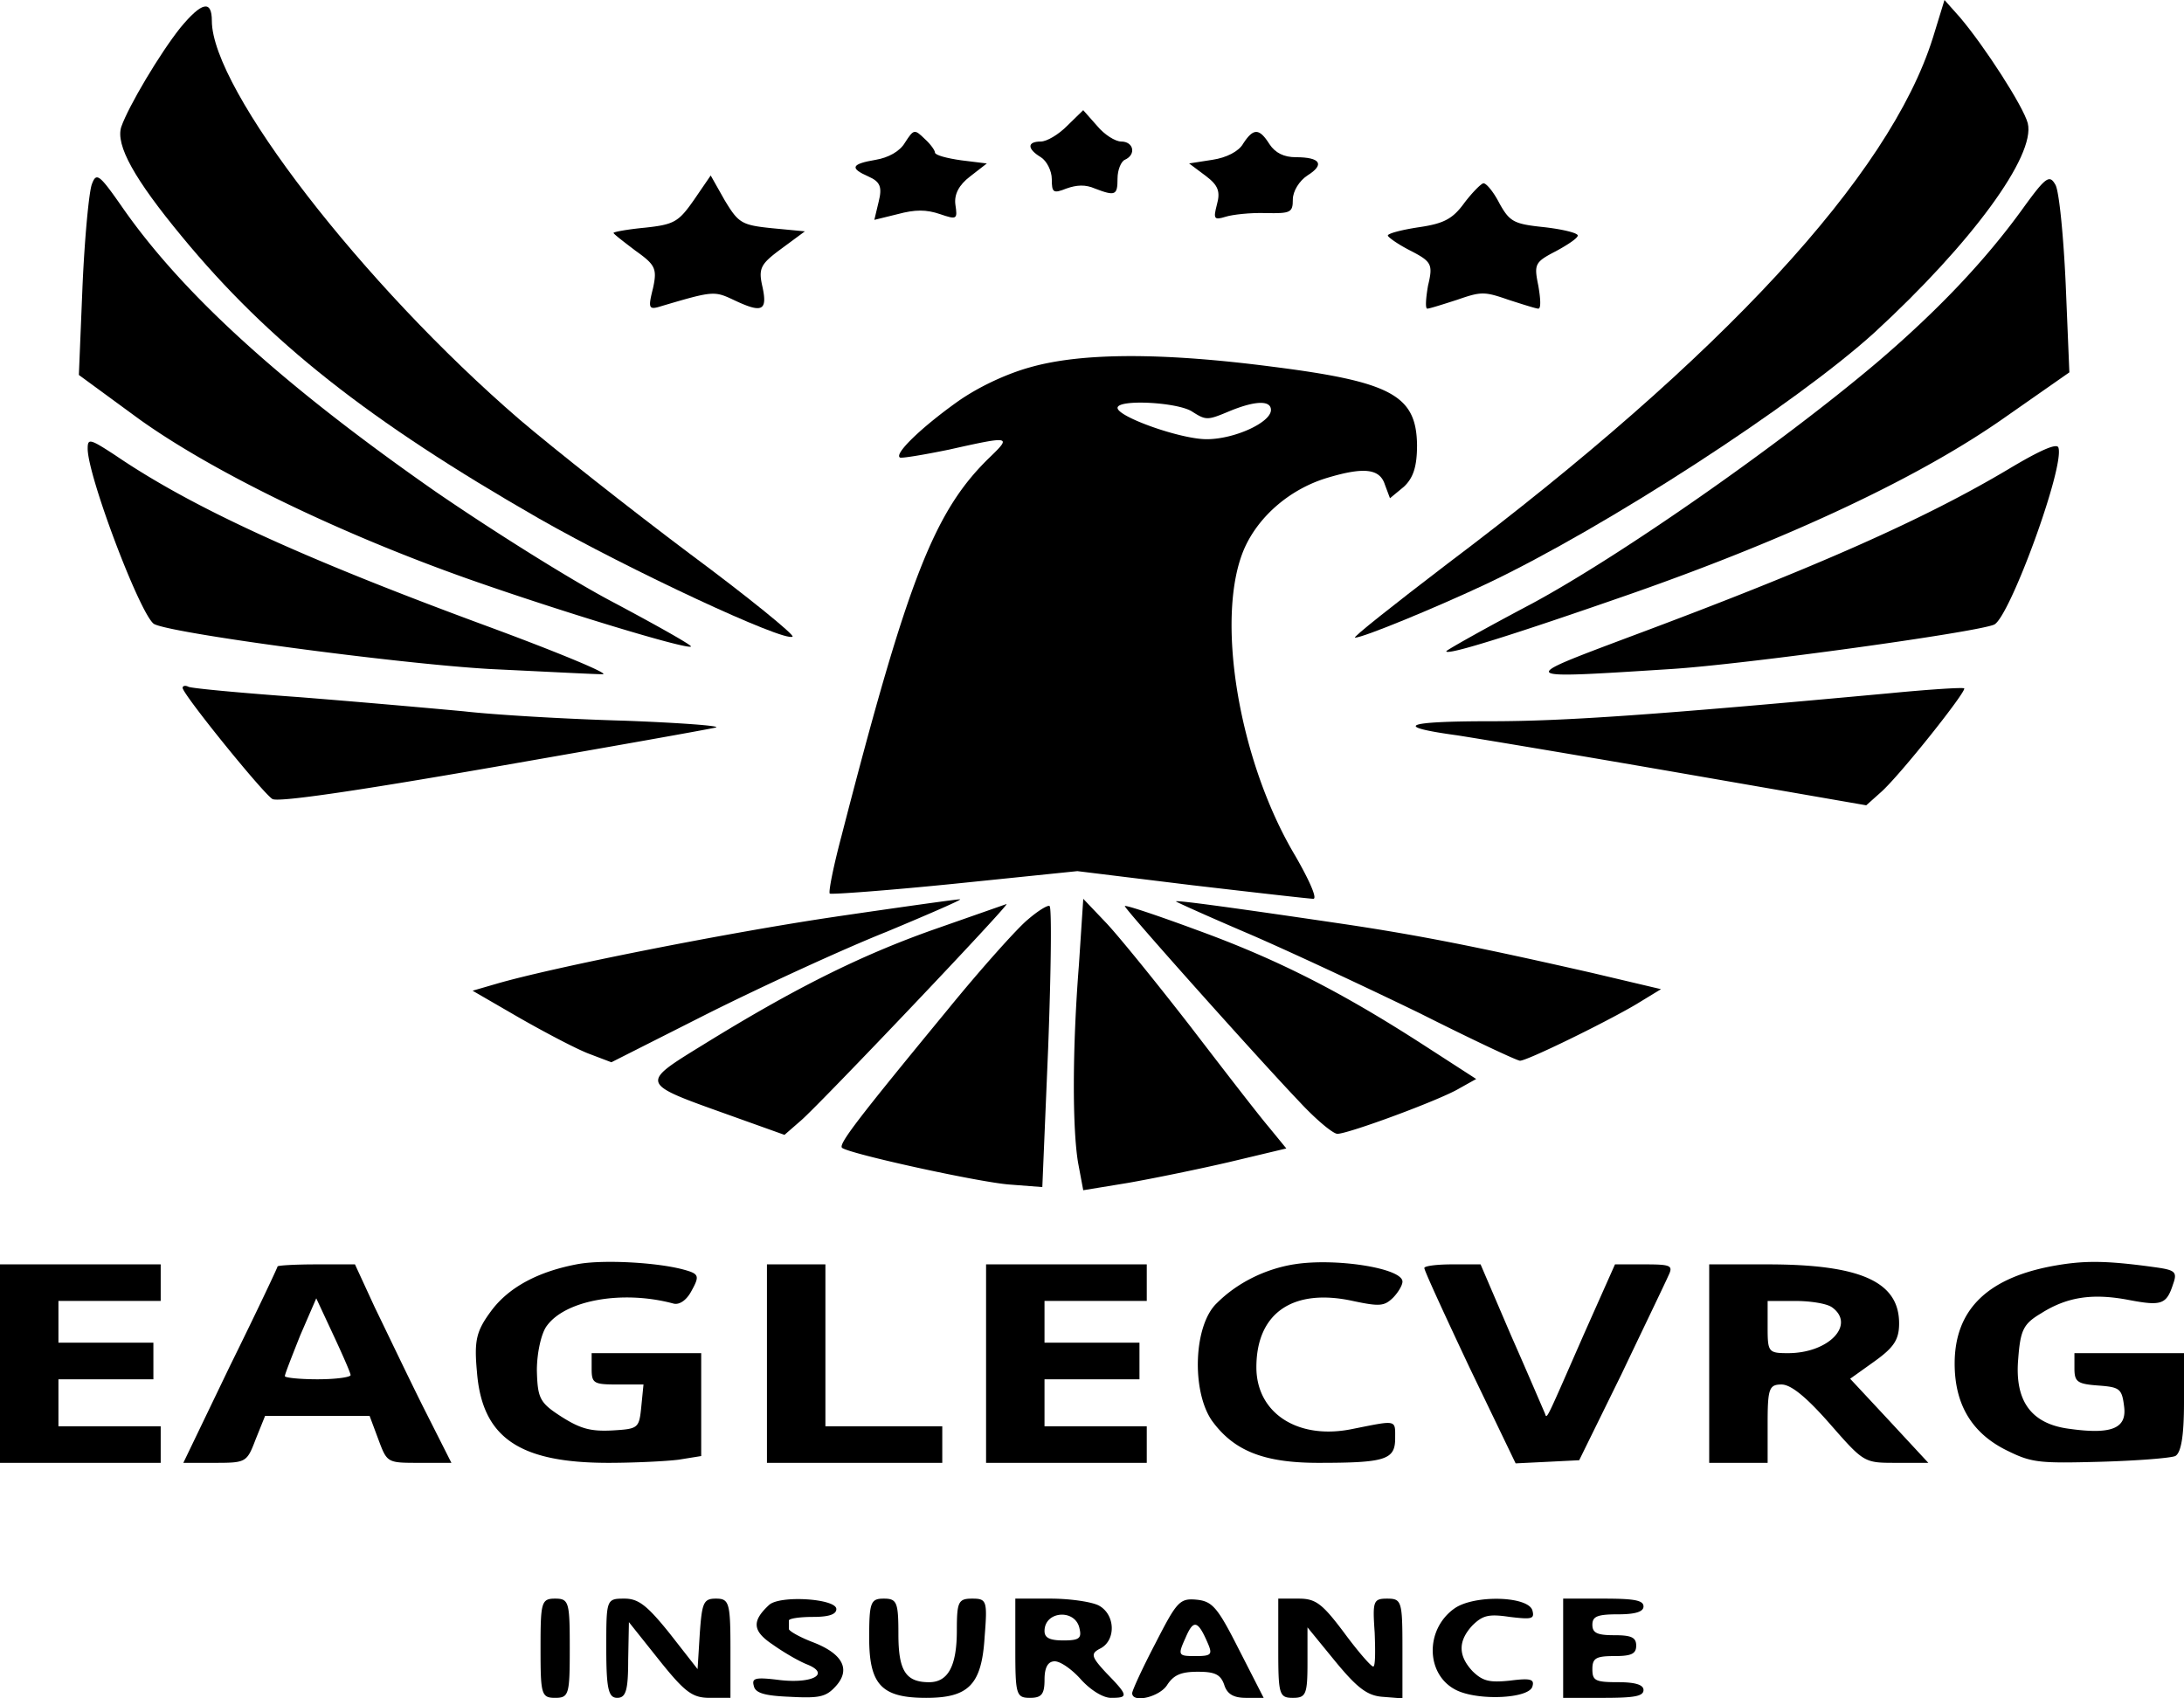
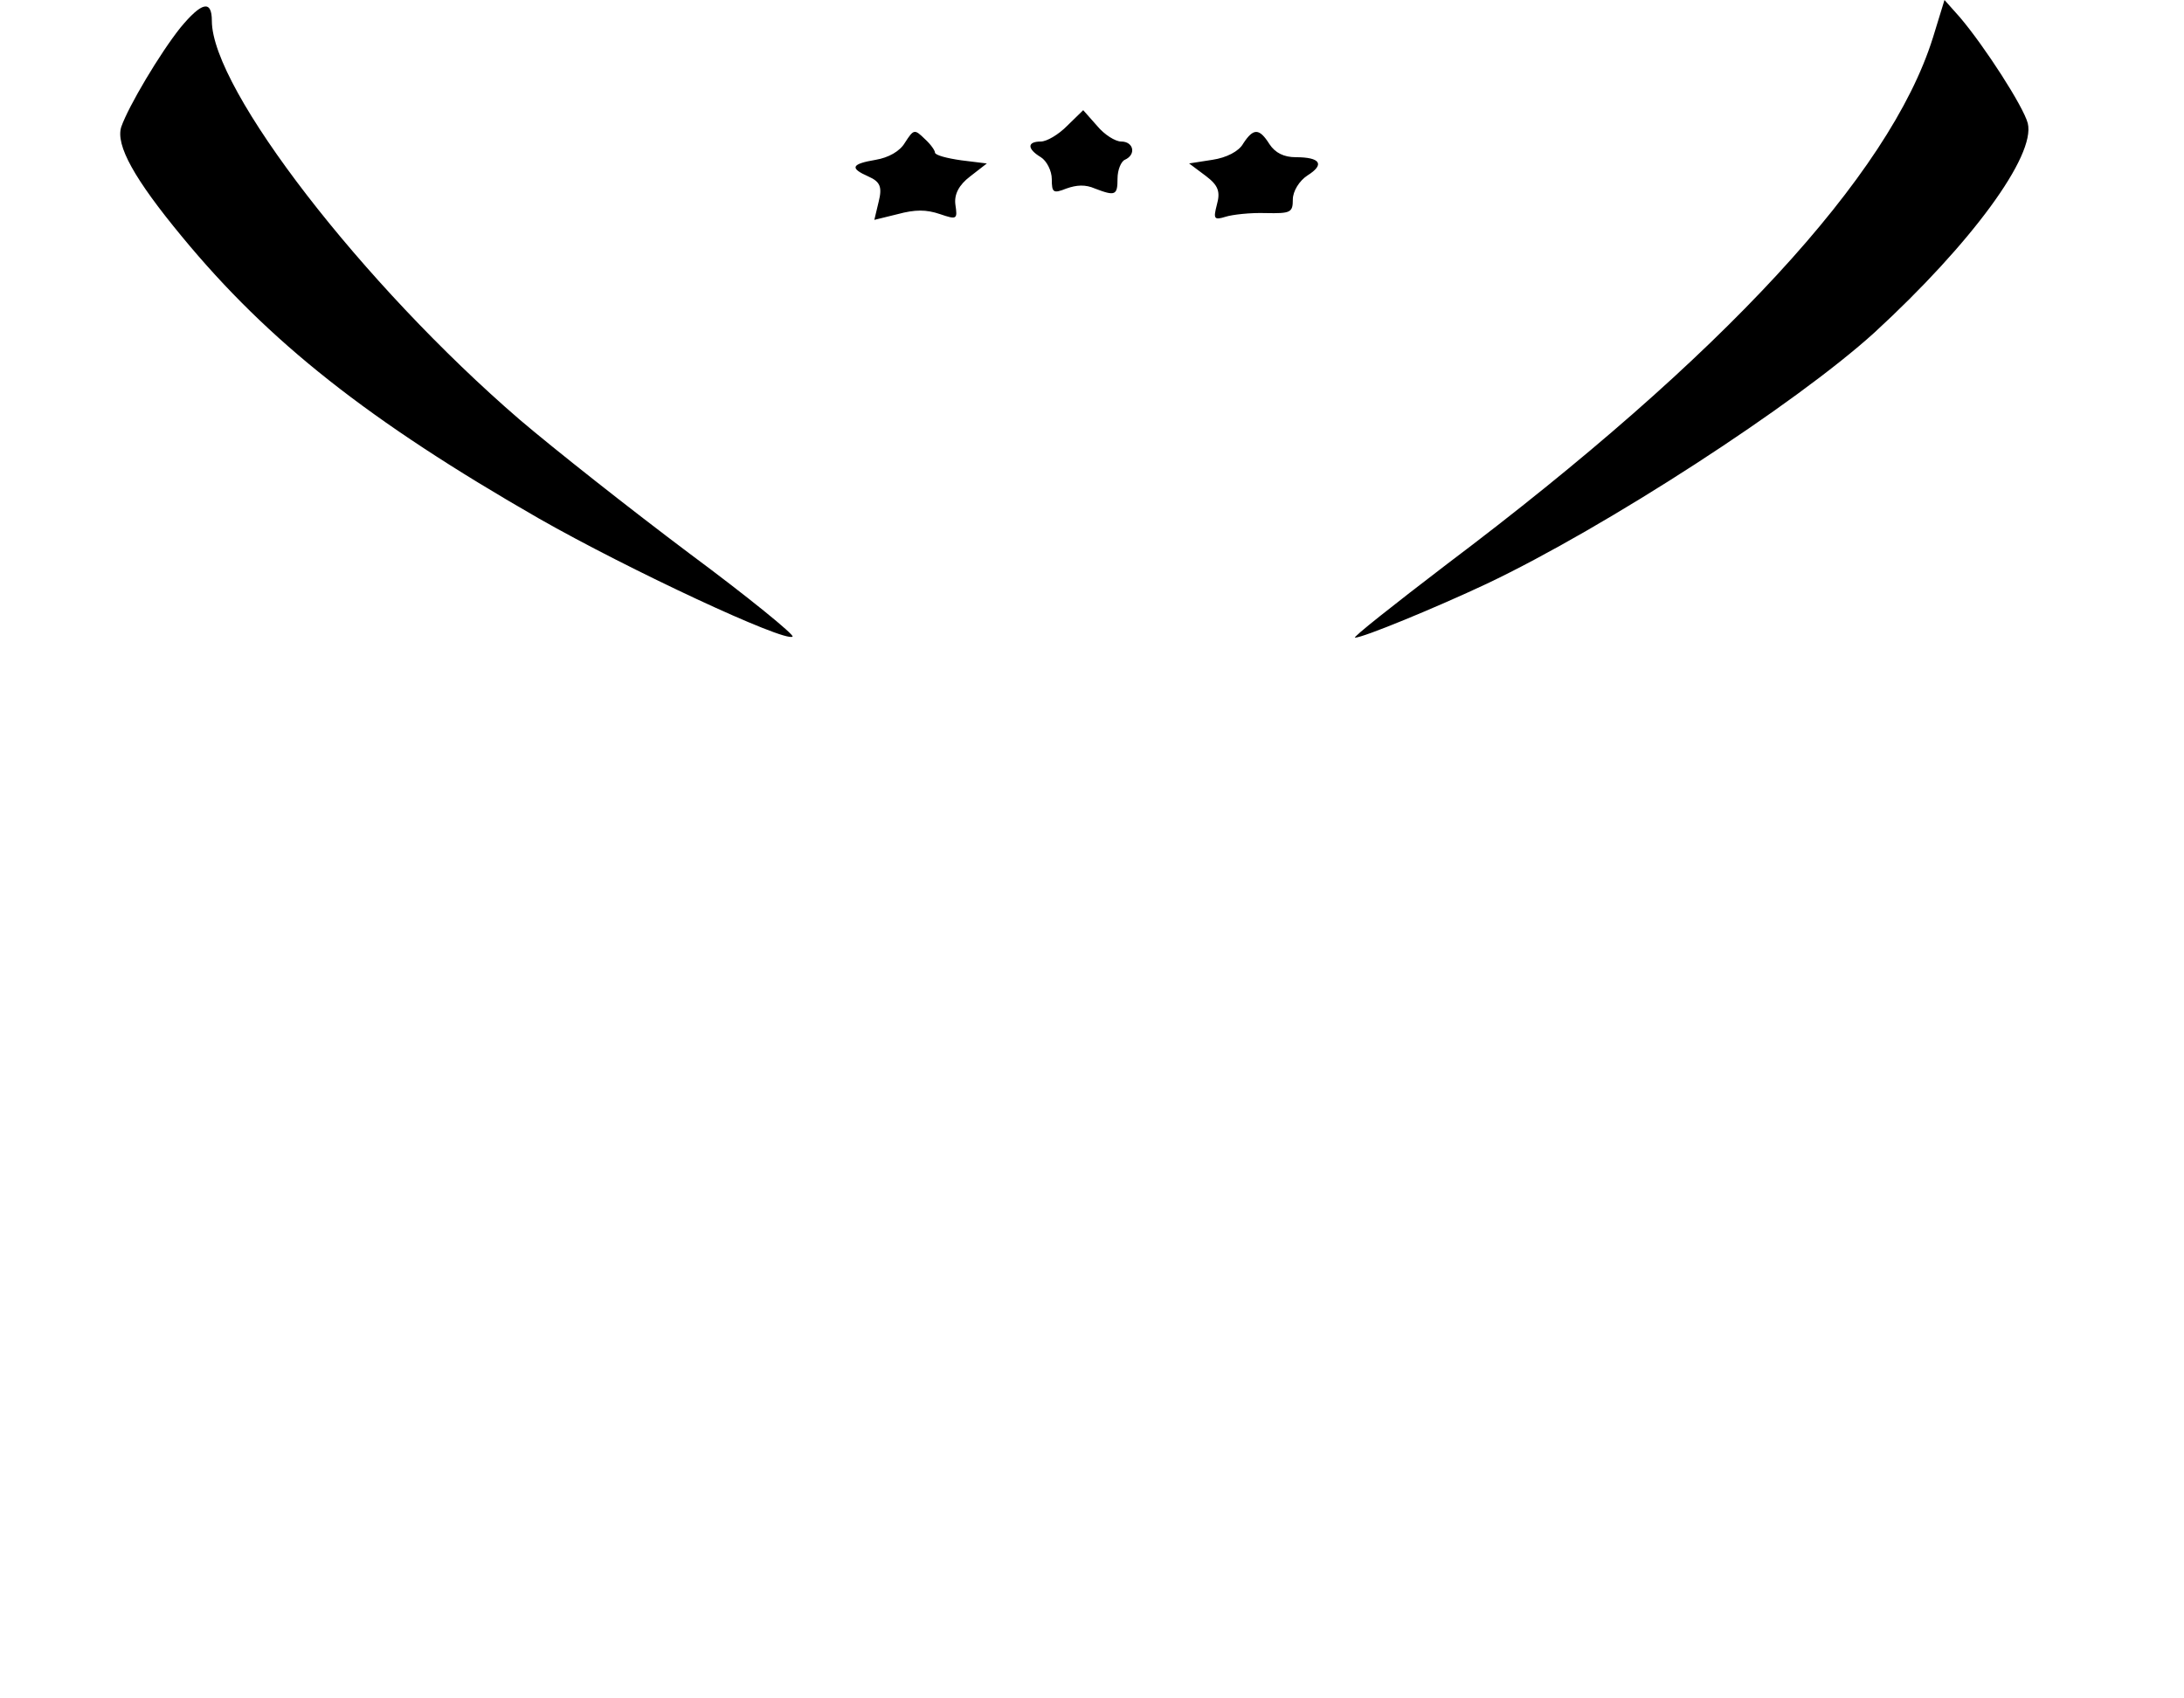
<svg xmlns="http://www.w3.org/2000/svg" width="90" height="70" fill="none">
  <path d="M79.647 1.571c-1.776 5.661-8.669 13.13-20.016 21.676-2.198 1.679-3.913 3.035-3.793 3.035.331 0 3.311-1.227 5.418-2.217C66.162 21.74 73.99 16.66 77.24 13.71c4.004-3.68 6.653-7.297 6.322-8.631-.181-.69-1.776-3.165-2.8-4.37L80.13 0l-.482 1.571zM7.435 1.14c-.842 1.055-2.137 3.23-2.438 4.09-.24.753.542 2.153 2.499 4.52 3.582 4.348 7.705 7.599 14.719 11.624 3.702 2.11 10.113 5.102 10.445 4.865.09-.065-1.806-1.615-4.244-3.423-2.439-1.83-5.6-4.326-7.014-5.532C14.961 11.731 8.73 3.68 8.73.86c0-.882-.422-.774-1.295.28zm36.54 4.047c-.36.366-.842.646-1.083.646-.572 0-.572.301 0 .646.24.15.451.56.451.904 0 .56.06.602.602.387.422-.15.783-.172 1.174 0 .843.323.933.28.933-.409 0-.366.15-.71.301-.775.482-.215.362-.753-.15-.753-.24 0-.692-.28-.993-.646l-.572-.646-.663.646zm-6.681.689c-.21.366-.692.624-1.204.71-1.023.173-1.083.345-.3.69.481.214.571.43.42 1.032l-.18.754.963-.237c.723-.194 1.174-.194 1.746 0 .693.237.723.215.632-.387-.06-.431.15-.818.602-1.163l.693-.538-1.054-.13c-.602-.085-1.084-.214-1.084-.322 0-.086-.18-.344-.42-.56-.422-.409-.452-.409-.814.151zm13.936.043c-.181.323-.693.581-1.265.667l-.963.15.692.518c.512.387.602.645.452 1.183-.15.582-.12.646.361.496.27-.087 1.023-.173 1.656-.151 1.023.021 1.113-.022 1.113-.56 0-.344.271-.775.602-.99.723-.452.542-.753-.481-.753-.482 0-.843-.173-1.084-.538-.421-.668-.662-.668-1.084-.022z" fill="#000" />
-   <path d="M3.792 7.576c-.12.28-.301 2.175-.391 4.198l-.151 3.68 2.498 1.83c3.04 2.174 8.218 4.693 13.576 6.587 3.792 1.335 8.97 2.906 9.15 2.777.06-.043-1.354-.84-3.13-1.787-1.776-.925-5.087-3.013-7.405-4.606C11.648 15.864 7.494 12.097 4.996 8.48c-.903-1.292-1.024-1.378-1.204-.905zm79.587.991c-1.565 2.174-3.552 4.262-6.08 6.414-3.974 3.358-10.505 7.921-14.178 9.902-1.956 1.033-3.521 1.916-3.521 1.959 0 .193 2.86-.71 7.675-2.39 6.562-2.303 11.86-4.8 15.321-7.232l2.68-1.873-.151-3.638c-.09-1.98-.271-3.831-.422-4.09-.24-.43-.39-.344-1.324.948zm-54.785-.323c-.632.904-.813 1.011-2.017 1.14-.692.065-1.294.173-1.294.216 0 .043.422.366.903.732.813.58.903.732.723 1.55-.211.839-.181.904.36.731 2.108-.624 2.168-.624 2.95-.258 1.175.56 1.415.474 1.205-.517-.18-.774-.09-.947.752-1.57l.993-.733-1.354-.129c-1.264-.129-1.385-.215-1.957-1.162l-.571-1.012-.693 1.012zm31.758.108c-.482.667-.843.86-1.866 1.011-.723.108-1.295.259-1.295.345 0 .064.422.366.933.624.873.452.934.56.723 1.442-.09.517-.12.947-.03.947s.632-.172 1.234-.366c.993-.344 1.114-.344 2.107 0 .602.194 1.144.366 1.234.366.12 0 .09-.43 0-.947-.18-.882-.15-.969.723-1.42.481-.259.903-.539.903-.646 0-.108-.633-.259-1.385-.345-1.234-.129-1.415-.215-1.836-.968-.241-.474-.542-.84-.662-.84-.09 0-.452.366-.783.797zm-17.881 6.78c-1.023.28-2.197.84-3.04 1.442-1.475 1.055-2.588 2.13-2.347 2.282.06.043.963-.108 2.016-.323 2.498-.56 2.589-.56 1.746.258-2.318 2.217-3.401 4.93-6.17 15.67-.332 1.249-.542 2.304-.482 2.368.09.043 2.408-.129 5.177-.409l5.027-.516 4.726.58c2.588.302 4.846.56 4.996.56.18 0-.18-.796-.752-1.786-2.348-3.94-3.311-9.902-2.077-12.679.602-1.334 1.896-2.432 3.401-2.884 1.505-.452 2.167-.387 2.378.28l.21.56.573-.474c.391-.366.542-.84.542-1.722-.03-2.045-1.054-2.605-5.99-3.229-4.485-.581-7.796-.581-9.934.022zm6.653 1.83c.572.365.632.365 1.505 0 1.083-.453 1.745-.474 1.745-.065 0 .516-1.505 1.205-2.648 1.205-1.084 0-3.673-.925-3.673-1.291 0-.366 2.469-.237 3.07.15zM3.613 18.49c0 1.12 2.107 6.694 2.71 7.21.42.367 10.053 1.658 13.876 1.874 2.227.107 4.304.215 4.635.215.331 0-1.836-.904-4.816-2.002-7.646-2.82-12.13-4.886-15.26-7.017-1.054-.69-1.145-.71-1.145-.28zm79.164.84c-3.431 2.044-7.856 4.025-15.652 6.93-4.636 1.744-4.666 1.723 1.746 1.314 3.04-.194 12.552-1.507 13.304-1.83.632-.28 2.92-6.522 2.649-7.297-.06-.194-.753.108-2.047.883zM7.525 28.349c0 .258 3.311 4.348 3.703 4.584.24.13 3.16-.28 9.09-1.313 4.816-.84 8.94-1.57 9.18-1.636.241-.064-1.444-.193-3.762-.28-2.318-.064-5.297-.236-6.622-.387a576.8 576.8 0 00-6.742-.581c-2.408-.172-4.485-.366-4.606-.43-.12-.065-.24-.044-.24.043zm70.435.215c-9.783.904-13.486 1.162-16.526 1.162-3.582 0-4.063.215-1.385.581.843.13 4.967.818 9.181 1.55l7.676 1.334.602-.538c.782-.688 3.582-4.219 3.431-4.283-.06-.043-1.415.043-2.98.194zm-43.495 9.213c-4.395.645-11.68 2.088-14.027 2.776l-.963.28 1.896 1.098c1.053.603 2.318 1.27 2.86 1.485l.963.366 4.003-2.023c2.197-1.098 5.508-2.626 7.345-3.358 1.806-.754 3.19-1.356 3.01-1.335-.15 0-2.438.323-5.087.71zm9.995 2.002c-.272 3.444-.272 6.737-.031 8.158l.21 1.119 1.837-.301c.993-.173 2.89-.56 4.184-.861l2.348-.56-.723-.883c-.421-.495-1.866-2.367-3.22-4.133-1.385-1.786-2.92-3.68-3.462-4.261l-.963-1.012-.18 2.733zm4-2.627c0 .022 1.386.646 3.101 1.378 1.686.732 4.816 2.195 6.984 3.25 2.137 1.076 3.973 1.938 4.093 1.938.301 0 3.552-1.593 4.786-2.325l1.024-.624-2.83-.668c-4.545-1.033-6.983-1.528-10.144-2.002-4.515-.667-7.013-1.011-7.013-.947zm-9.992 1.163c-3.04 1.076-5.75 2.432-9.512 4.757-2.588 1.592-2.588 1.57.964 2.84l2.408.862.692-.603c.813-.71 8.609-8.911 8.458-8.911l-3.01 1.055zm3.882-.41c-.42.345-1.926 2.024-3.31 3.724-3.703 4.499-4.516 5.554-4.335 5.683.361.258 5.569 1.399 6.863 1.507l1.385.107.24-5.725c.12-3.165.15-5.79.06-5.855-.06-.065-.481.193-.903.56zm4.003-.559c0 .13 5.539 6.329 7.164 8.03.693.753 1.415 1.355 1.596 1.355.451 0 4.244-1.399 5.026-1.873l.693-.387-2.197-1.42c-3.372-2.175-5.99-3.51-9.301-4.715-1.626-.602-2.98-1.054-2.98-.99zM23.87 52.09c-1.686.302-2.92.97-3.643 1.96-.602.817-.692 1.205-.572 2.496.211 2.691 1.716 3.746 5.419 3.746 1.053 0 2.377-.065 2.89-.13l.932-.15v-4.24h-4.515v.645c0 .603.09.646 1.084.646h1.053l-.09.904c-.09.904-.12.926-1.204.99-.873.043-1.294-.064-2.077-.56-.903-.58-.993-.753-1.023-1.915 0-.71.18-1.55.421-1.851.783-1.055 3.13-1.464 5.207-.904.241.064.542-.13.753-.539.331-.602.301-.688-.331-.86-1.114-.302-3.281-.41-4.304-.237zm29.44.022c-1.175.194-2.319.753-3.161 1.593-.964.904-1.054 3.616-.211 4.843.903 1.249 2.137 1.744 4.395 1.744 2.769 0 3.16-.13 3.16-1.012 0-.775.09-.753-1.746-.387-2.257.473-3.973-.646-3.973-2.54 0-2.239 1.505-3.272 3.973-2.734 1.114.237 1.295.215 1.656-.13.21-.214.391-.516.391-.666 0-.56-2.8-.99-4.485-.71zm31.182.086c-2.649.517-3.943 1.83-3.943 4.004 0 1.7.722 2.906 2.227 3.616.964.474 1.325.495 3.763.43 1.505-.042 2.89-.15 3.1-.236.241-.13.361-.818.361-2.217v-2.023h-4.515v.624c0 .56.12.646.994.71.873.065.963.13 1.053.861.12.904-.512 1.163-2.227.926-1.596-.194-2.288-1.141-2.137-2.885.09-1.184.21-1.442.933-1.872 1.083-.69 2.137-.84 3.612-.56 1.354.258 1.565.194 1.836-.646.18-.495.09-.58-.662-.689-2.138-.3-3.04-.3-4.395-.043zM0 56.202v4.09h6.622v-1.507H2.408v-1.937h3.913V55.34H2.408v-1.722h4.214v-1.506H0v4.09zm11.438-4.004c0 .043-.873 1.895-1.957 4.09l-1.926 4.004h1.294c1.294 0 1.324-.022 1.686-.969l.39-.968h4.305l.361.968c.362.969.362.969 1.686.969h1.325l-1.174-2.325c-.633-1.27-1.505-3.1-1.987-4.09l-.813-1.765h-1.595c-.873 0-1.595.043-1.595.086zm3.01 4.477c0 .087-.602.173-1.355.173-.752 0-1.354-.065-1.354-.13 0-.086.3-.839.632-1.678l.662-1.529.692 1.485c.392.84.723 1.593.723 1.68zm17.157-.473v4.09h7.225v-1.507h-4.816v-6.673h-2.409v4.09zm9.03 0v4.09h6.622v-1.507h-4.214v-1.937h3.913V55.34h-3.913v-1.722h4.214v-1.506h-6.622v4.09zm18.06-3.939c0 .108.843 1.937 1.867 4.111l1.896 3.94 1.324-.065 1.295-.065 1.745-3.551c.933-1.96 1.806-3.767 1.927-4.047.21-.43.12-.474-.993-.474h-1.204l-1.265 2.842c-1.625 3.702-1.535 3.551-1.625 3.293-.06-.13-.662-1.55-1.385-3.186l-1.264-2.949h-1.174c-.632 0-1.144.065-1.144.151zm11.739 3.939v4.09h2.408v-1.615c0-1.442.06-1.614.572-1.614.39 0 1.023.517 1.986 1.614 1.415 1.615 1.415 1.615 2.74 1.615h1.324l-1.596-1.722-1.625-1.744.993-.71c.813-.581 1.024-.904 1.024-1.572 0-1.721-1.596-2.432-5.418-2.432h-2.408v4.09zm5.056-2.325c.994.71-.12 1.894-1.806 1.894-.812 0-.842-.043-.842-1.076V53.62h1.143c.633 0 1.295.108 1.505.258zM22.275 67.933c0 1.895.03 2.045.602 2.045s.602-.15.602-2.045c0-1.894-.03-2.045-.602-2.045s-.602.151-.602 2.045zm2.709 0c0 1.68.09 2.045.452 2.045.361 0 .451-.323.451-1.571l.03-1.55 1.235 1.55c1.083 1.356 1.384 1.571 2.107 1.571h.842v-2.045c0-1.894-.06-2.045-.602-2.045-.511 0-.572.173-.662 1.443l-.09 1.463-1.144-1.463c-.933-1.163-1.294-1.443-1.866-1.443-.753 0-.753.022-.753 2.045zm6.711-1.786c-.722.667-.692 1.076.15 1.636.452.323 1.084.688 1.416.818.963.387.24.796-1.114.645-1.023-.129-1.174-.086-1.084.237.06.301.452.41 1.505.452 1.204.065 1.475 0 1.867-.43.632-.69.3-1.335-.904-1.808-.571-.216-1.023-.474-1.023-.56v-.344c0-.087.452-.151.993-.151.663 0 .964-.108.964-.323 0-.43-2.318-.581-2.77-.172zm4.123 1.356c0 1.937.512 2.475 2.348 2.475 1.746 0 2.288-.538 2.408-2.497.12-1.506.09-1.593-.511-1.593-.572 0-.633.13-.633 1.313 0 1.464-.36 2.132-1.143 2.132-.964 0-1.265-.474-1.265-1.98 0-1.314-.06-1.465-.602-1.465-.541 0-.602.151-.602 1.615zm6.022.43c0 1.895.03 2.045.602 2.045.481 0 .602-.15.602-.753 0-.517.15-.753.421-.753.241 0 .723.344 1.084.753.391.43.903.753 1.234.753.722 0 .722-.086-.18-1.011-.663-.71-.663-.818-.241-1.034.632-.344.602-1.399-.09-1.765-.302-.15-1.175-.28-1.987-.28H41.84v2.045zm2.649-.796c.09.387-.03.474-.662.474-.572 0-.783-.108-.783-.388 0-.84 1.294-.925 1.445-.086zm3.131.581c-.542 1.033-.964 1.959-.964 2.066 0 .43 1.144.151 1.445-.344.271-.41.572-.538 1.264-.538.693 0 .933.107 1.084.538.12.387.391.538.903.538h.722l-1.023-2.002c-.873-1.722-1.084-1.98-1.746-2.045-.692-.064-.813.086-1.685 1.787zm2.167.043c.18.43.12.495-.512.495-.722 0-.752-.022-.421-.753.33-.775.511-.732.933.258zm2.889.172c0 1.895.03 2.045.602 2.045.542 0 .602-.15.602-1.463v-1.443l1.144 1.4c.903 1.097 1.324 1.42 1.956 1.463l.813.065v-2.045c0-1.959-.03-2.067-.632-2.067-.572 0-.602.108-.512 1.4.03.775.03 1.399-.06 1.399s-.632-.624-1.204-1.4c-.903-1.205-1.174-1.399-1.866-1.399h-.843v2.045zm7.254-1.636c-1.234.883-1.174 2.777.12 3.38.934.43 2.98.323 3.1-.173.091-.3-.09-.344-.932-.236-.843.086-1.114.021-1.535-.388-.602-.645-.602-1.248 0-1.894.421-.409.662-.474 1.535-.344.903.107 1.023.086.933-.259-.15-.602-2.408-.667-3.22-.086zm4.486 1.636v2.045h1.656c1.264 0 1.655-.064 1.655-.323 0-.215-.331-.323-1.053-.323-.934 0-1.054-.064-1.054-.538 0-.452.15-.538.903-.538.692 0 .903-.086.903-.43 0-.345-.21-.43-.903-.43-.692 0-.903-.087-.903-.431 0-.345.21-.43 1.053-.43.723 0 1.054-.108 1.054-.324 0-.258-.391-.323-1.656-.323h-1.655v2.045z" fill="#000" />
</svg>